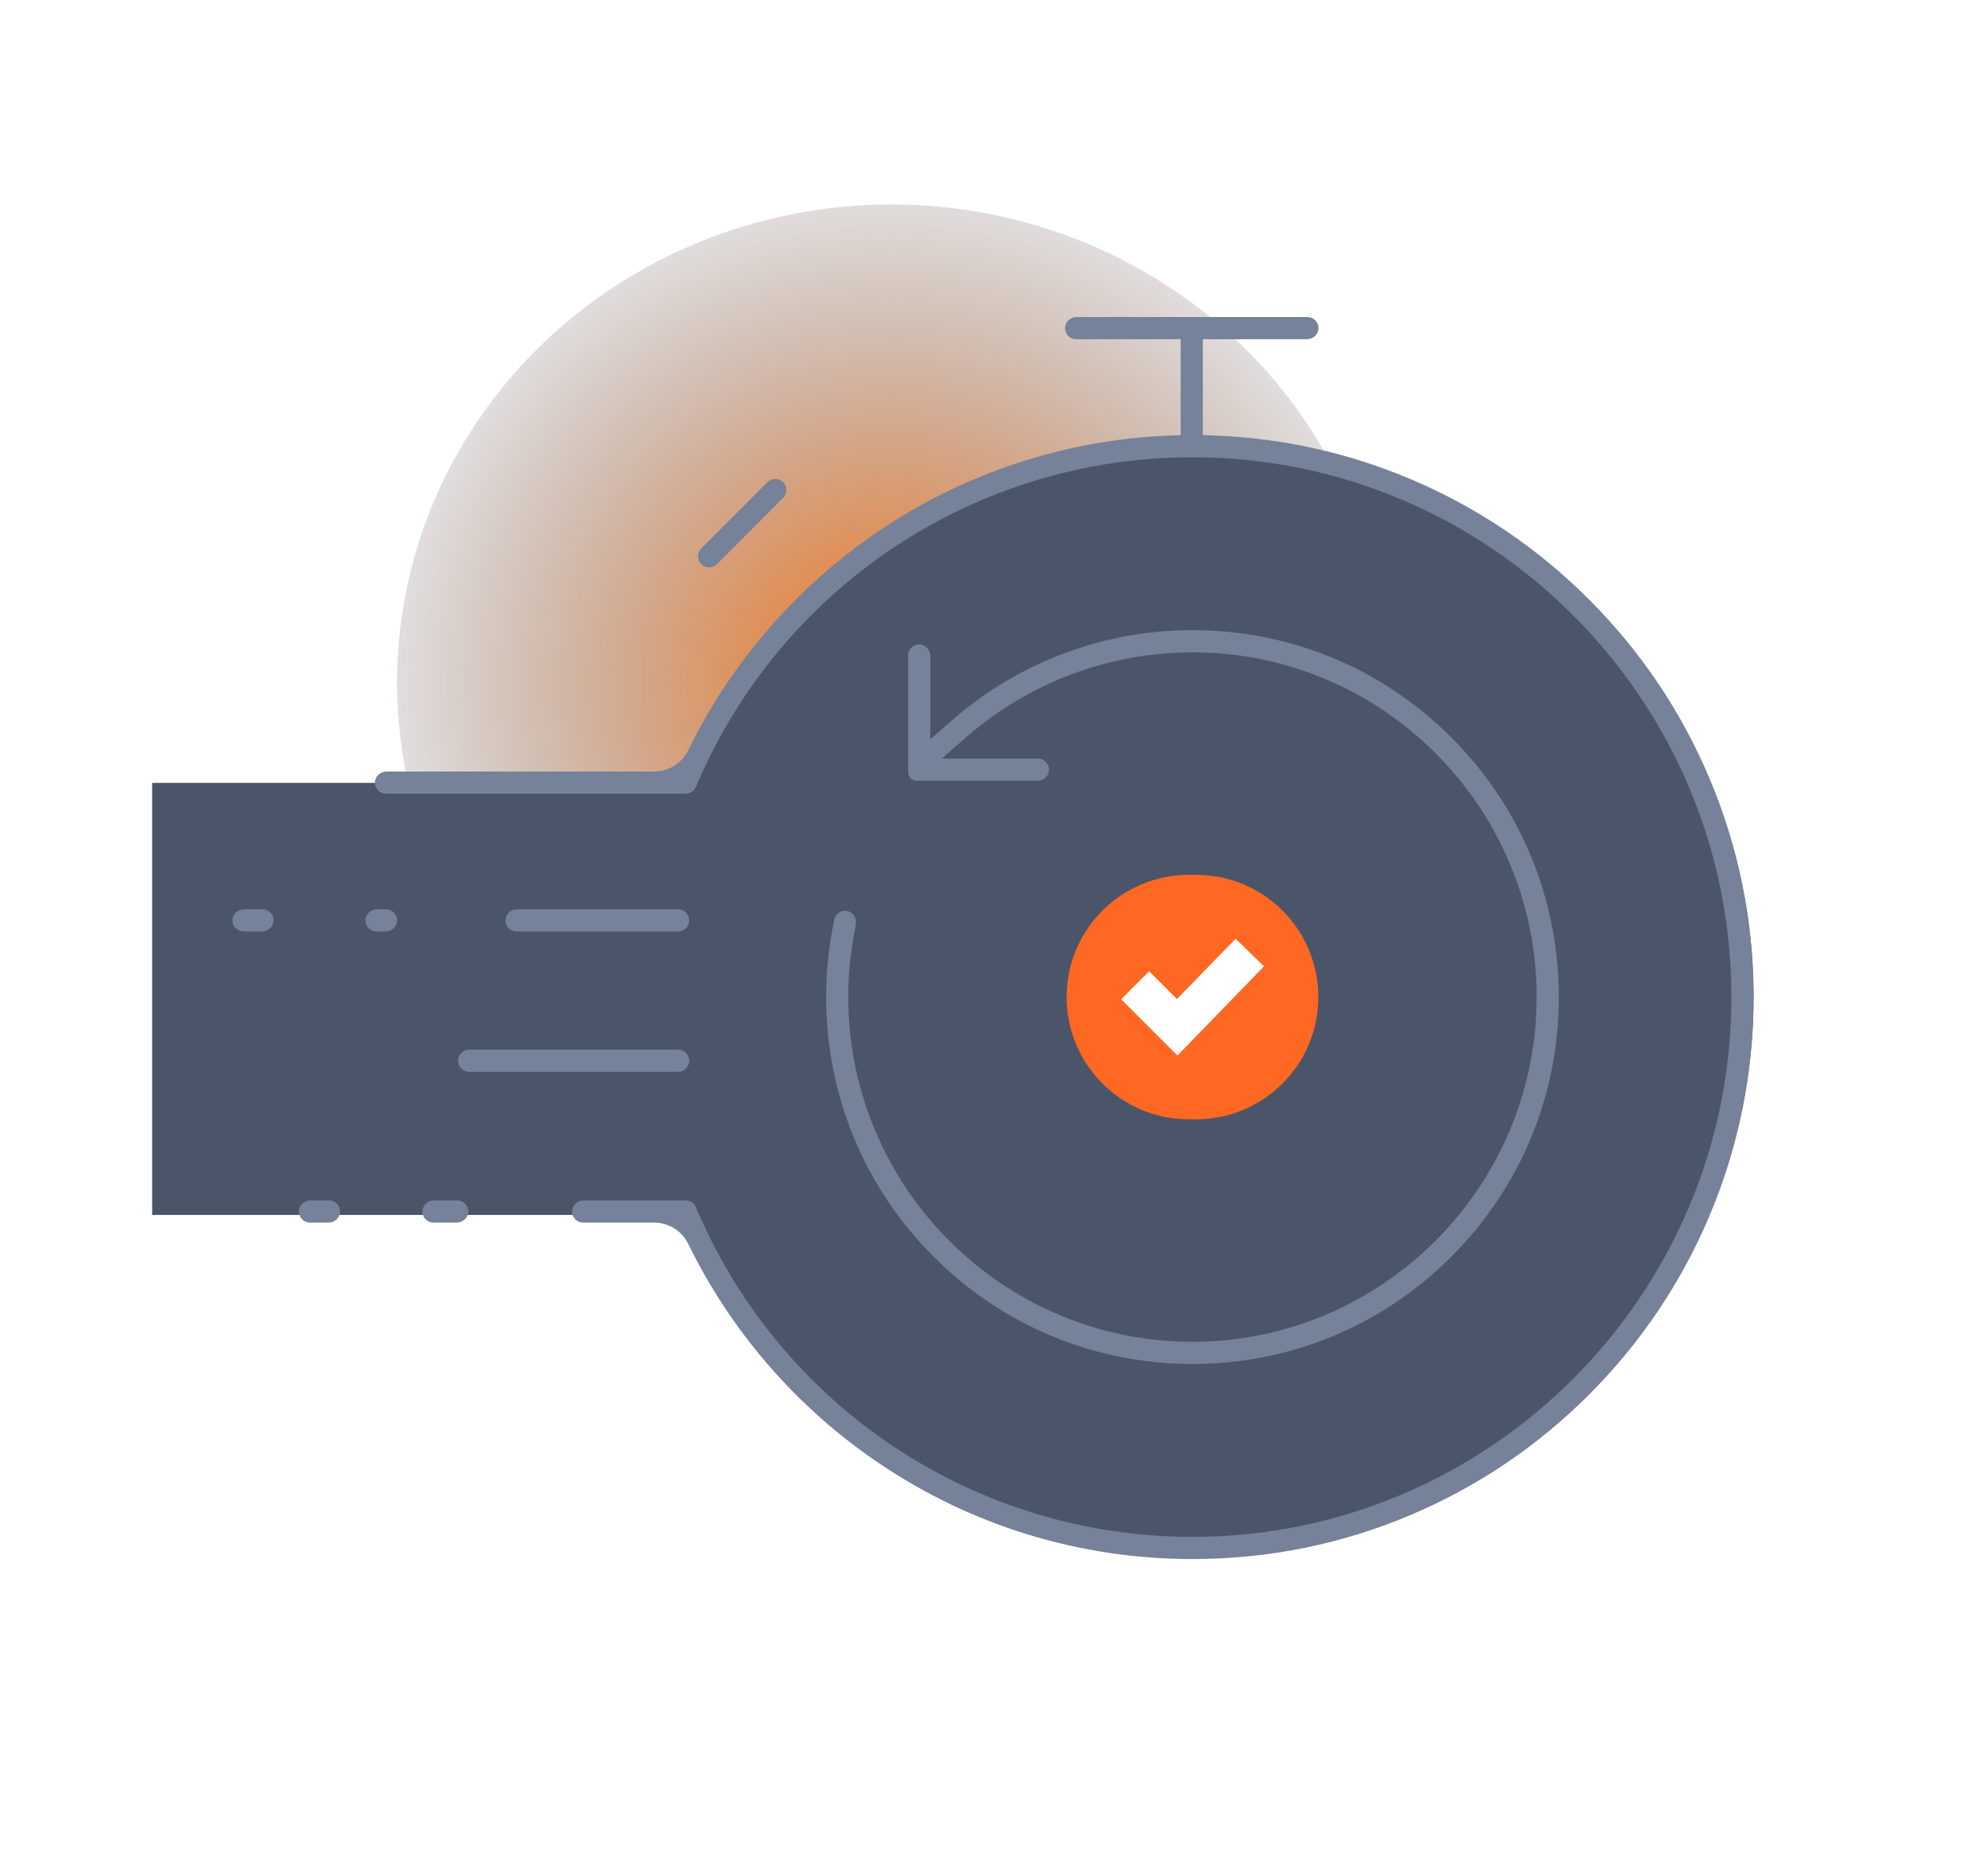
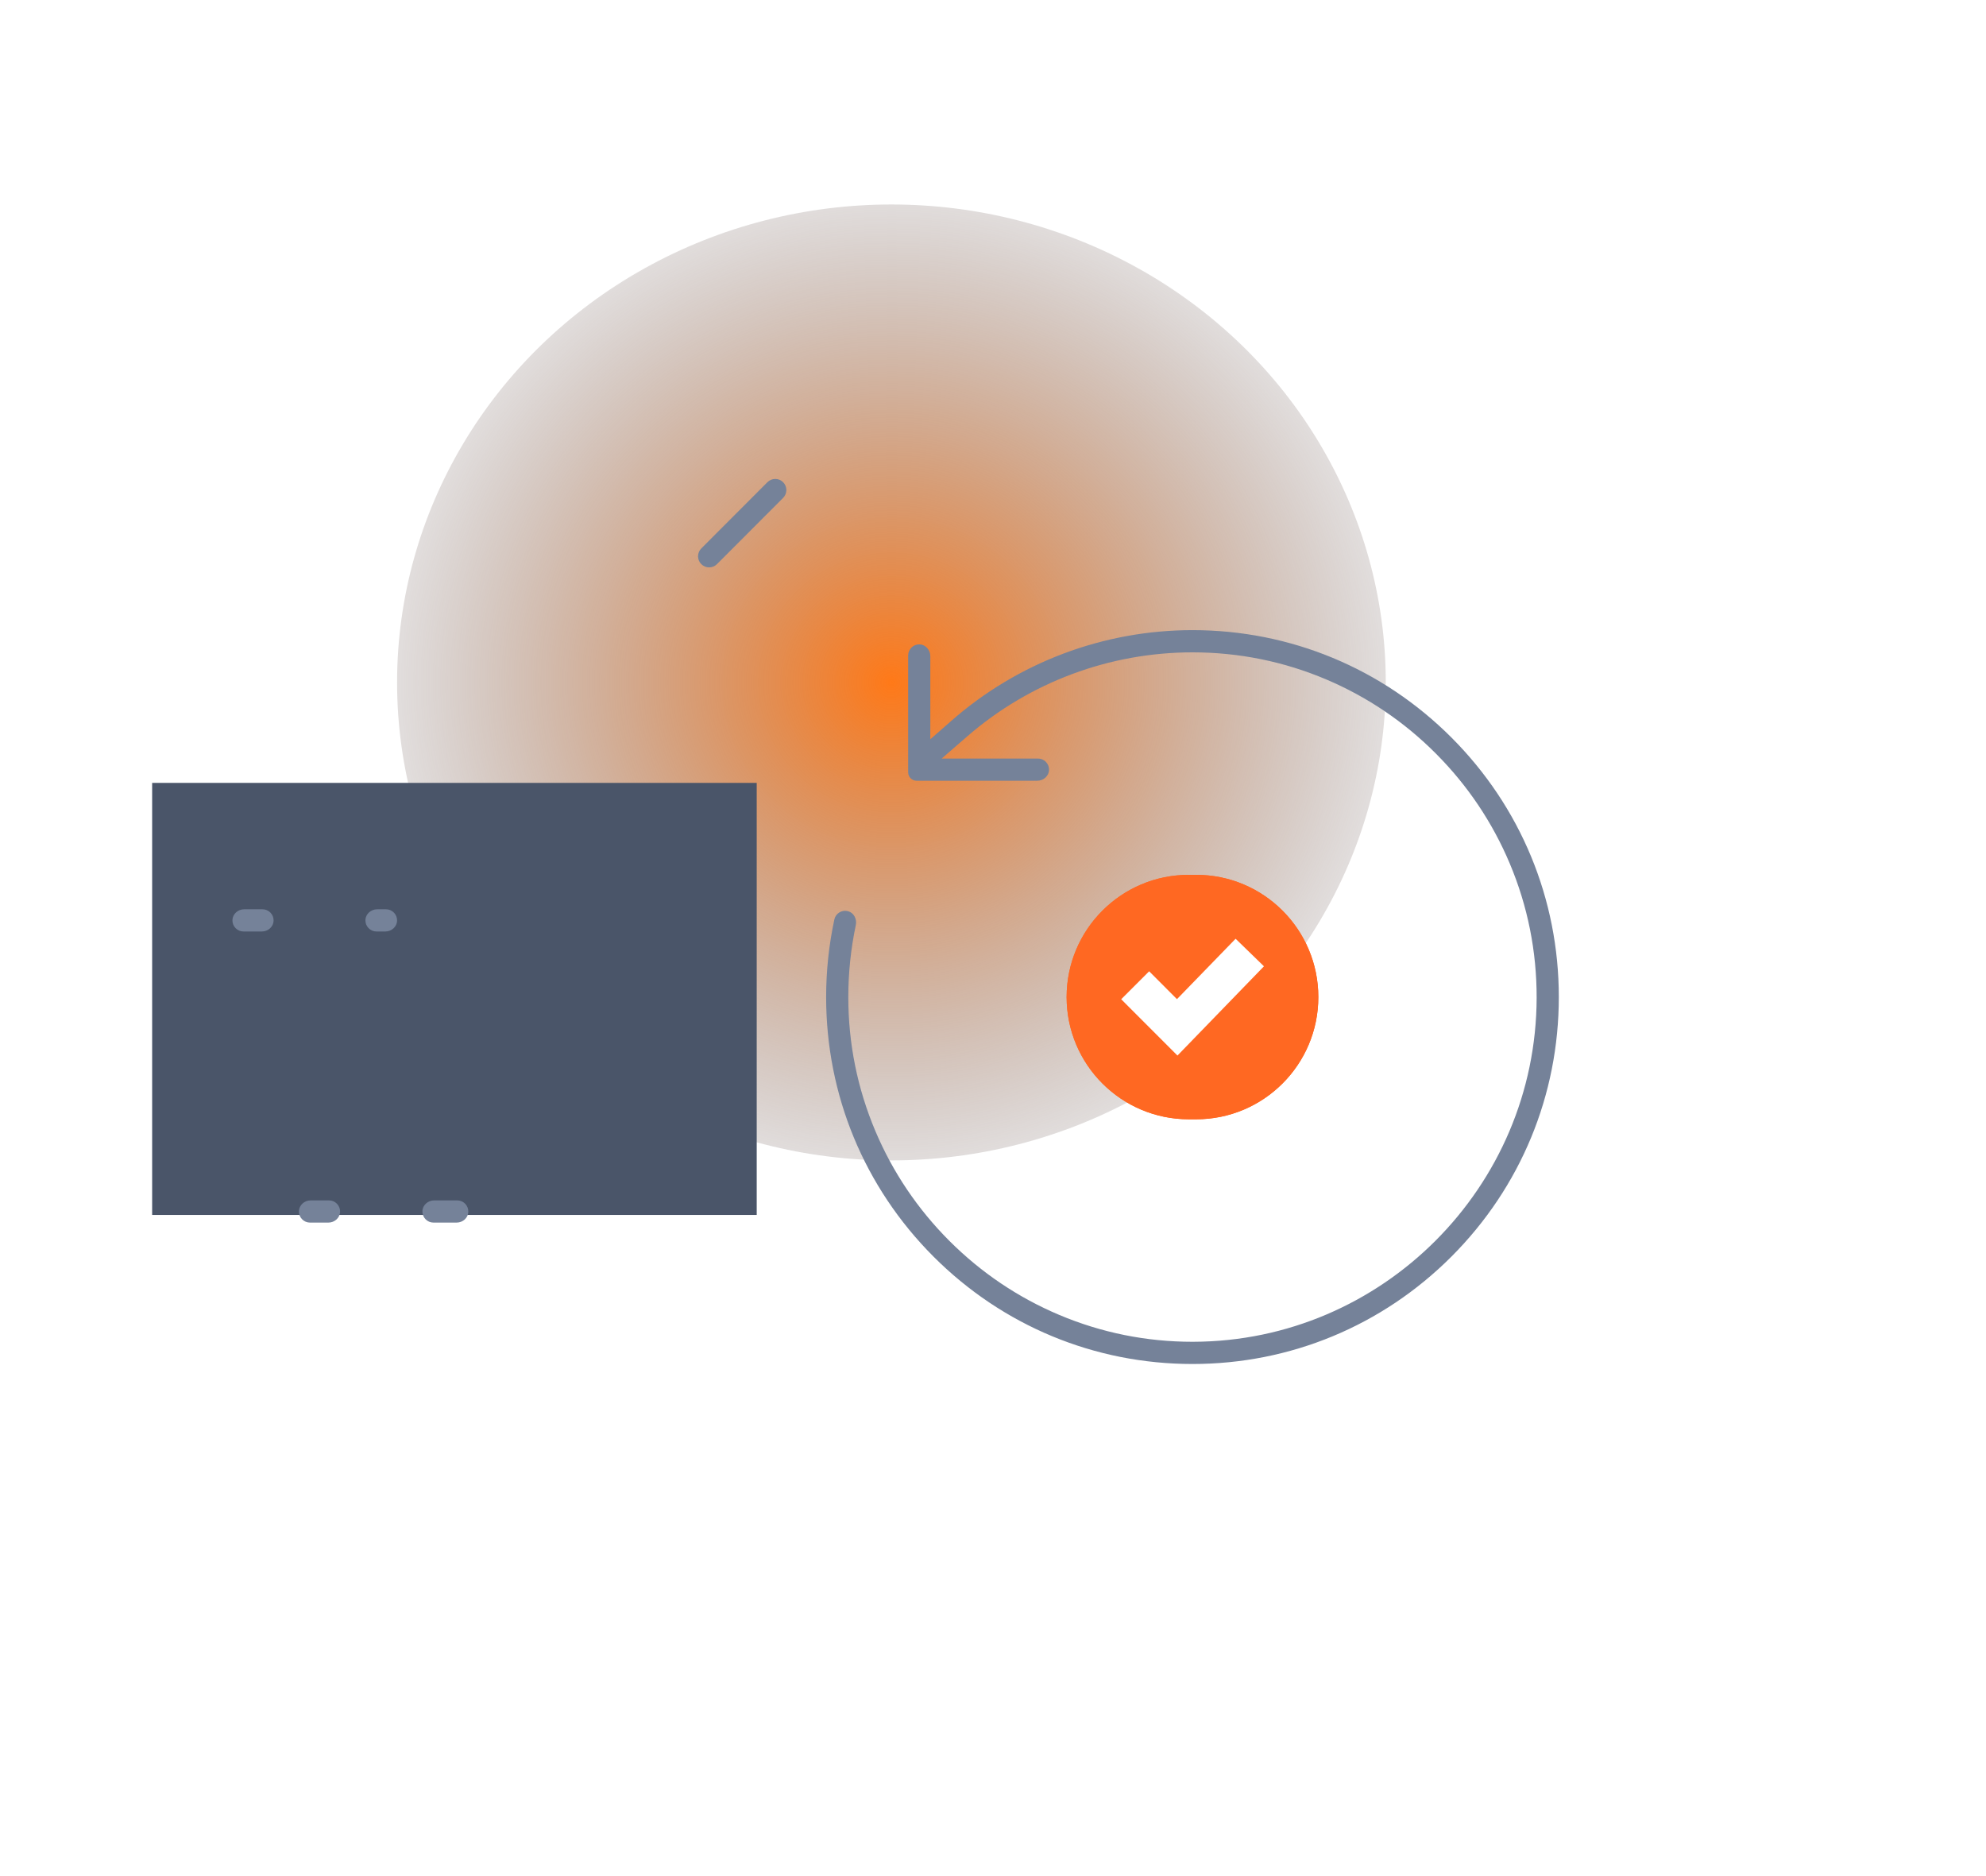
<svg xmlns="http://www.w3.org/2000/svg" width="288" height="272" viewBox="0 0 288 272" fill="none">
  <g clip-path="url(#clip0_3489_13413)">
    <g style="mix-blend-mode:lighten" filter="url(#filter0_f_3489_13413)">
      <ellipse cx="129.27" cy="98.942" rx="71.687" ry="69.296" fill="url(#paint0_radial_3489_13413)" />
    </g>
    <path d="M172.399 162.278H173.455C183.243 162.278 191.177 154.344 191.177 144.556C191.177 134.769 183.243 126.835 173.455 126.835H172.399C162.611 126.835 154.677 134.769 154.677 144.556C154.677 154.344 162.611 162.278 172.399 162.278Z" fill="#FF6822" />
    <path d="M167.006 149.292L162.59 144.873L166.644 140.822L170.999 145.18L179.477 136.448L183.588 140.44L171.048 153.352L167.006 149.292Z" fill="white" />
-     <circle cx="174.142" cy="144.556" r="80.152" fill="#4A5569" />
    <rect x="22.064" y="113.505" width="87.671" height="62.64" fill="#4A5569" />
    <path d="M49.317 175.703C49.289 176.559 48.527 177.255 47.62 177.255H44.956C44.516 177.255 44.105 177.081 43.8 176.764C43.494 176.449 43.334 176.031 43.349 175.589C43.378 174.732 44.138 174.036 45.046 174.036H47.71C48.149 174.036 48.56 174.21 48.866 174.527C49.172 174.843 49.332 175.26 49.317 175.703Z" fill="#758299" />
    <path d="M67.913 175.703C67.885 176.559 67.123 177.255 66.216 177.255H62.862C62.423 177.255 62.013 177.081 61.707 176.764C61.402 176.449 61.242 176.031 61.256 175.589C61.284 174.732 62.046 174.036 62.953 174.036H66.306C66.745 174.036 67.156 174.21 67.462 174.527C67.768 174.843 67.928 175.26 67.913 175.703Z" fill="#758299" />
-     <path d="M99.941 153.785C99.941 154.674 99.219 155.395 98.333 155.395H68.028C67.142 155.395 66.421 154.674 66.421 153.785C66.421 152.897 67.142 152.176 68.028 152.176H98.333C99.219 152.176 99.941 152.898 99.941 153.785Z" fill="#758299" />
    <path d="M39.675 133.497C39.646 134.353 38.885 135.05 37.978 135.05H35.313C34.873 135.05 34.464 134.875 34.157 134.559C33.852 134.243 33.691 133.826 33.707 133.383C33.735 132.527 34.497 131.83 35.403 131.83H38.068C38.508 131.83 38.918 132.005 39.223 132.321C39.529 132.637 39.689 133.055 39.675 133.497Z" fill="#758299" />
    <path d="M57.582 133.497C57.553 134.353 56.792 135.05 55.885 135.05H54.598C54.159 135.05 53.748 134.875 53.442 134.559C53.137 134.243 52.977 133.826 52.991 133.383C53.019 132.527 53.781 131.83 54.688 131.83H55.975C56.414 131.83 56.825 132.005 57.131 132.321C57.437 132.637 57.597 133.055 57.582 133.497Z" fill="#758299" />
-     <path d="M99.941 133.44C99.941 134.327 99.219 135.05 98.333 135.05H74.916C74.03 135.05 73.308 134.327 73.308 133.44C73.308 132.553 74.03 131.83 74.916 131.83H98.333C99.219 131.83 99.941 132.553 99.941 133.44Z" fill="#758299" />
-     <path d="M254.294 144.556C254.294 155.555 252.143 166.227 247.9 176.273C243.801 185.976 237.934 194.69 230.462 202.171C222.991 209.653 214.289 215.529 204.599 219.633C194.566 223.882 183.911 226.036 172.927 226.036C156.622 226.036 140.89 221.224 127.432 212.12C115.598 204.113 106.043 193.121 99.801 180.333C98.889 178.463 96.955 177.255 94.875 177.255H84.558C84.118 177.255 83.707 177.081 83.401 176.763C83.096 176.446 82.936 176.028 82.951 175.585C82.982 174.731 83.74 174.036 84.64 174.036H99.435C100.083 174.036 100.663 174.421 100.916 175.018C113.18 204.055 141.446 222.817 172.927 222.817C216.02 222.817 251.079 187.71 251.079 144.556C251.079 101.403 216.02 66.296 172.927 66.296C141.446 66.296 113.18 85.059 100.916 114.095C100.663 114.691 100.083 115.078 99.435 115.078H55.975C55.535 115.078 55.124 114.903 54.819 114.586C54.513 114.268 54.353 113.85 54.369 113.408C54.399 112.553 55.156 111.857 56.058 111.857H94.875C96.954 111.857 98.889 110.65 99.801 108.782C106.043 95.991 115.598 85 127.432 76.994C139.881 68.571 154.413 63.786 169.455 63.153L171.214 63.079V49.183H156.053C155.613 49.183 155.202 49.009 154.896 48.691C154.59 48.374 154.43 47.956 154.446 47.513C154.477 46.659 155.235 45.964 156.135 45.964H189.591C190.03 45.964 190.441 46.138 190.747 46.456C191.053 46.773 191.213 47.191 191.197 47.634C191.166 48.488 190.409 49.183 189.508 49.183H174.429V63.078L176.194 63.147C186.03 63.532 195.587 65.664 204.599 69.48C214.289 73.584 222.99 79.459 230.462 86.942C234.199 90.683 237.532 94.732 240.446 99.058C243.359 103.385 245.85 107.989 247.9 112.841C252.142 122.886 254.294 133.559 254.294 144.556Z" fill="#758299" />
    <path d="M114.035 71.048C114.035 71.478 113.868 71.882 113.564 72.186L103.971 81.792C103.344 82.42 102.324 82.42 101.697 81.792C101.394 81.488 101.226 81.084 101.226 80.654C101.226 80.225 101.394 79.819 101.697 79.516L111.29 69.909C111.594 69.606 111.998 69.437 112.428 69.437C112.858 69.437 113.26 69.606 113.564 69.909C113.868 70.213 114.035 70.618 114.035 71.048Z" fill="#758299" />
    <path d="M226.052 144.556C226.052 158.766 220.526 172.126 210.492 182.174C200.457 192.221 187.116 197.755 172.927 197.755C158.738 197.755 145.395 192.221 135.362 182.174C125.328 172.126 119.802 158.766 119.802 144.556C119.802 140.768 120.202 136.982 120.994 133.305C121.086 132.873 121.348 132.51 121.729 132.281C121.985 132.129 122.268 132.051 122.555 132.051C122.706 132.051 122.86 132.074 123.011 132.117C123.814 132.351 124.295 133.235 124.106 134.129C123.383 137.537 123.017 141.045 123.017 144.556C123.017 151.303 124.344 157.853 126.959 164.024C129.484 169.981 133.097 175.331 137.695 179.926C142.295 184.519 147.646 188.123 153.6 190.636C159.73 193.223 166.231 194.535 172.925 194.535C172.967 194.535 173.011 194.535 173.052 194.534C200.435 194.467 222.767 172.103 222.836 144.683C222.852 137.935 221.543 131.381 218.942 125.204C216.433 119.241 212.834 113.882 208.246 109.277C203.659 104.671 198.316 101.054 192.366 98.525C186.204 95.906 179.664 94.579 172.927 94.579C160.927 94.579 149.334 98.899 140.284 106.746L136.561 109.975H150.521C150.965 109.975 151.379 110.152 151.686 110.474C151.991 110.796 152.149 111.218 152.127 111.665C152.087 112.509 151.324 113.194 150.424 113.194H132.914C132.243 113.194 131.695 112.648 131.695 111.974V95.033C131.695 94.588 131.873 94.174 132.194 93.867C132.515 93.561 132.938 93.403 133.383 93.424C134.226 93.465 134.91 94.23 134.91 95.13V107.181L137.957 104.509C147.626 96.028 160.045 91.358 172.927 91.358C187.117 91.358 200.457 96.892 210.492 106.939C220.526 116.988 226.052 130.346 226.052 144.556Z" fill="#758299" />
    <path d="M172.399 162.278H173.455C183.243 162.278 191.177 154.344 191.177 144.556C191.177 134.769 183.243 126.835 173.455 126.835H172.399C162.611 126.835 154.677 134.769 154.677 144.556C154.677 154.344 162.611 162.278 172.399 162.278Z" fill="#FF6822" />
    <path d="M162.59 144.872L170.749 153.037L183.292 140.097L179.181 136.104L170.678 144.859L166.644 140.822L162.59 144.872Z" fill="white" />
  </g>
  <defs>
    <filter id="filter0_f_3489_13413" x="11.869" y="-16.069" width="234.802" height="230.02" filterUnits="userSpaceOnUse" color-interpolation-filters="sRGB">
      <feFlood flood-opacity="0" result="BackgroundImageFix" />
      <feBlend mode="normal" in="SourceGraphic" in2="BackgroundImageFix" result="shape" />
      <feGaussianBlur stdDeviation="22.857" result="effect1_foregroundBlur_3489_13413" />
    </filter>
    <radialGradient id="paint0_radial_3489_13413" cx="0" cy="0" r="1" gradientUnits="userSpaceOnUse" gradientTransform="translate(129.27 98.942) rotate(87.66) scale(96.458 99.776)">
      <stop stop-color="#FF7918" />
      <stop offset="0.911" stop-color="#4A5569" stop-opacity="0" />
    </radialGradient>
    <clipPath id="clip0_3489_13413">
      <rect width="288" height="272" fill="white" />
    </clipPath>
  </defs>
</svg>